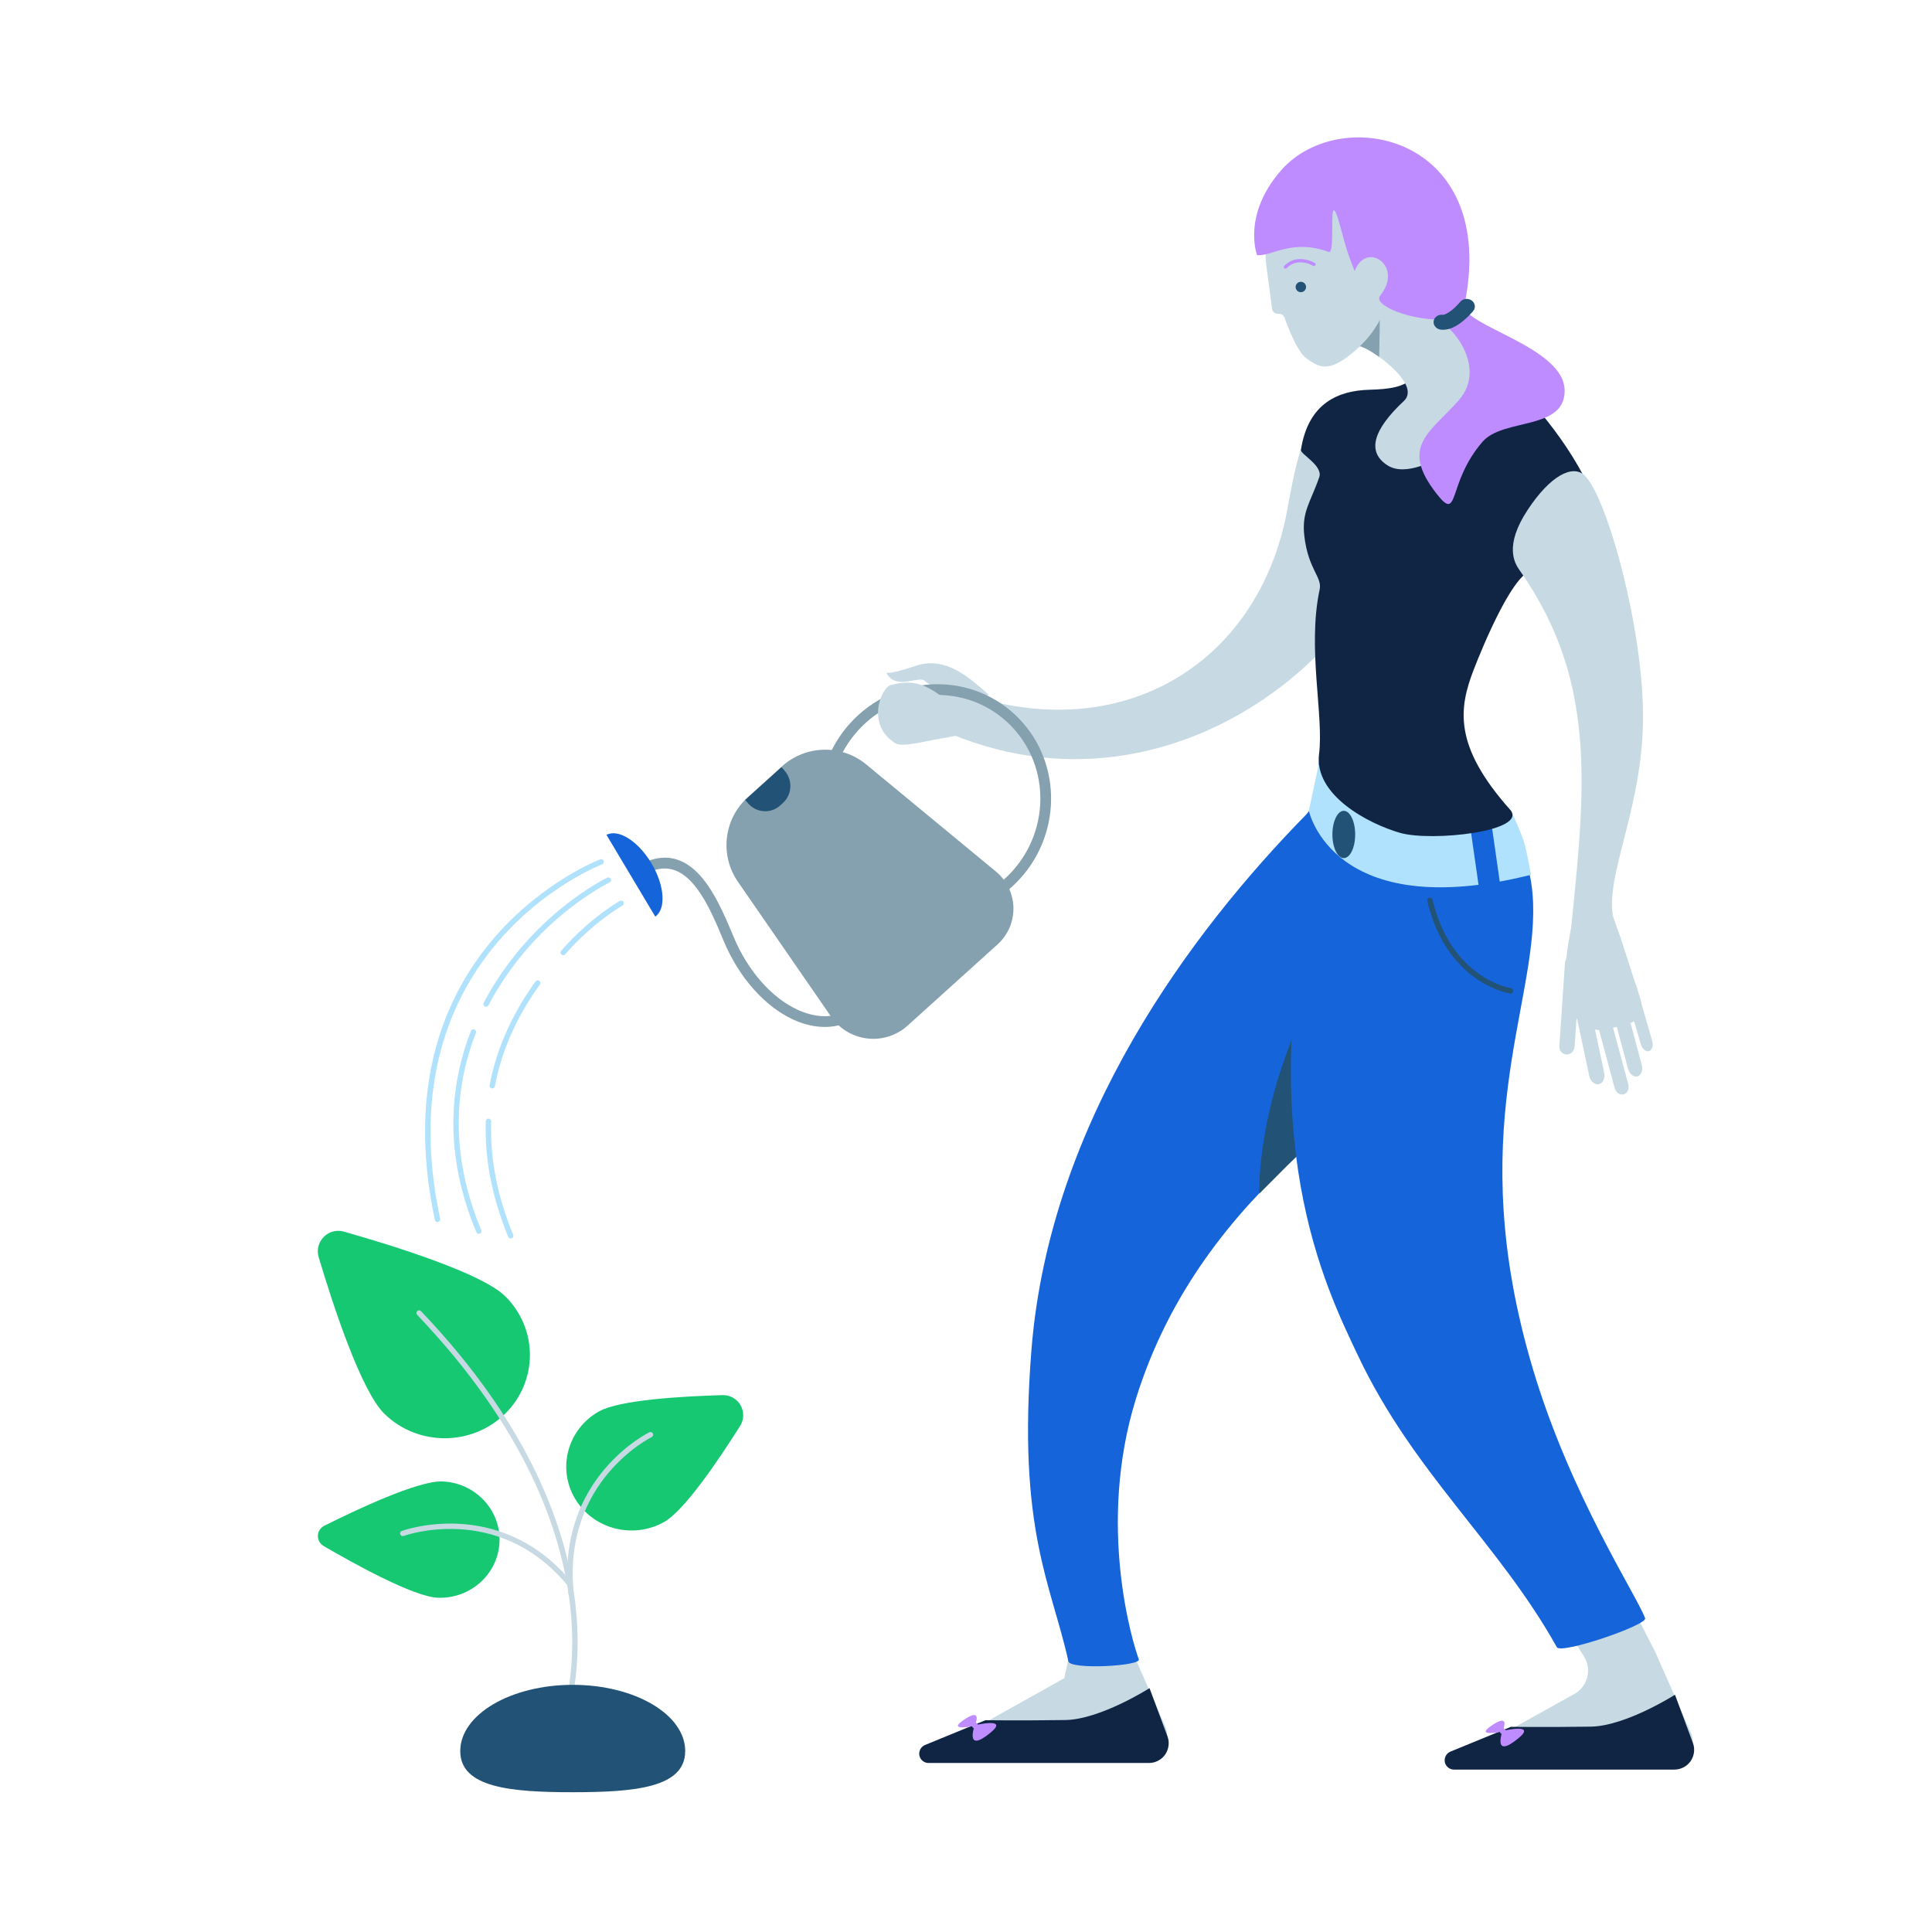
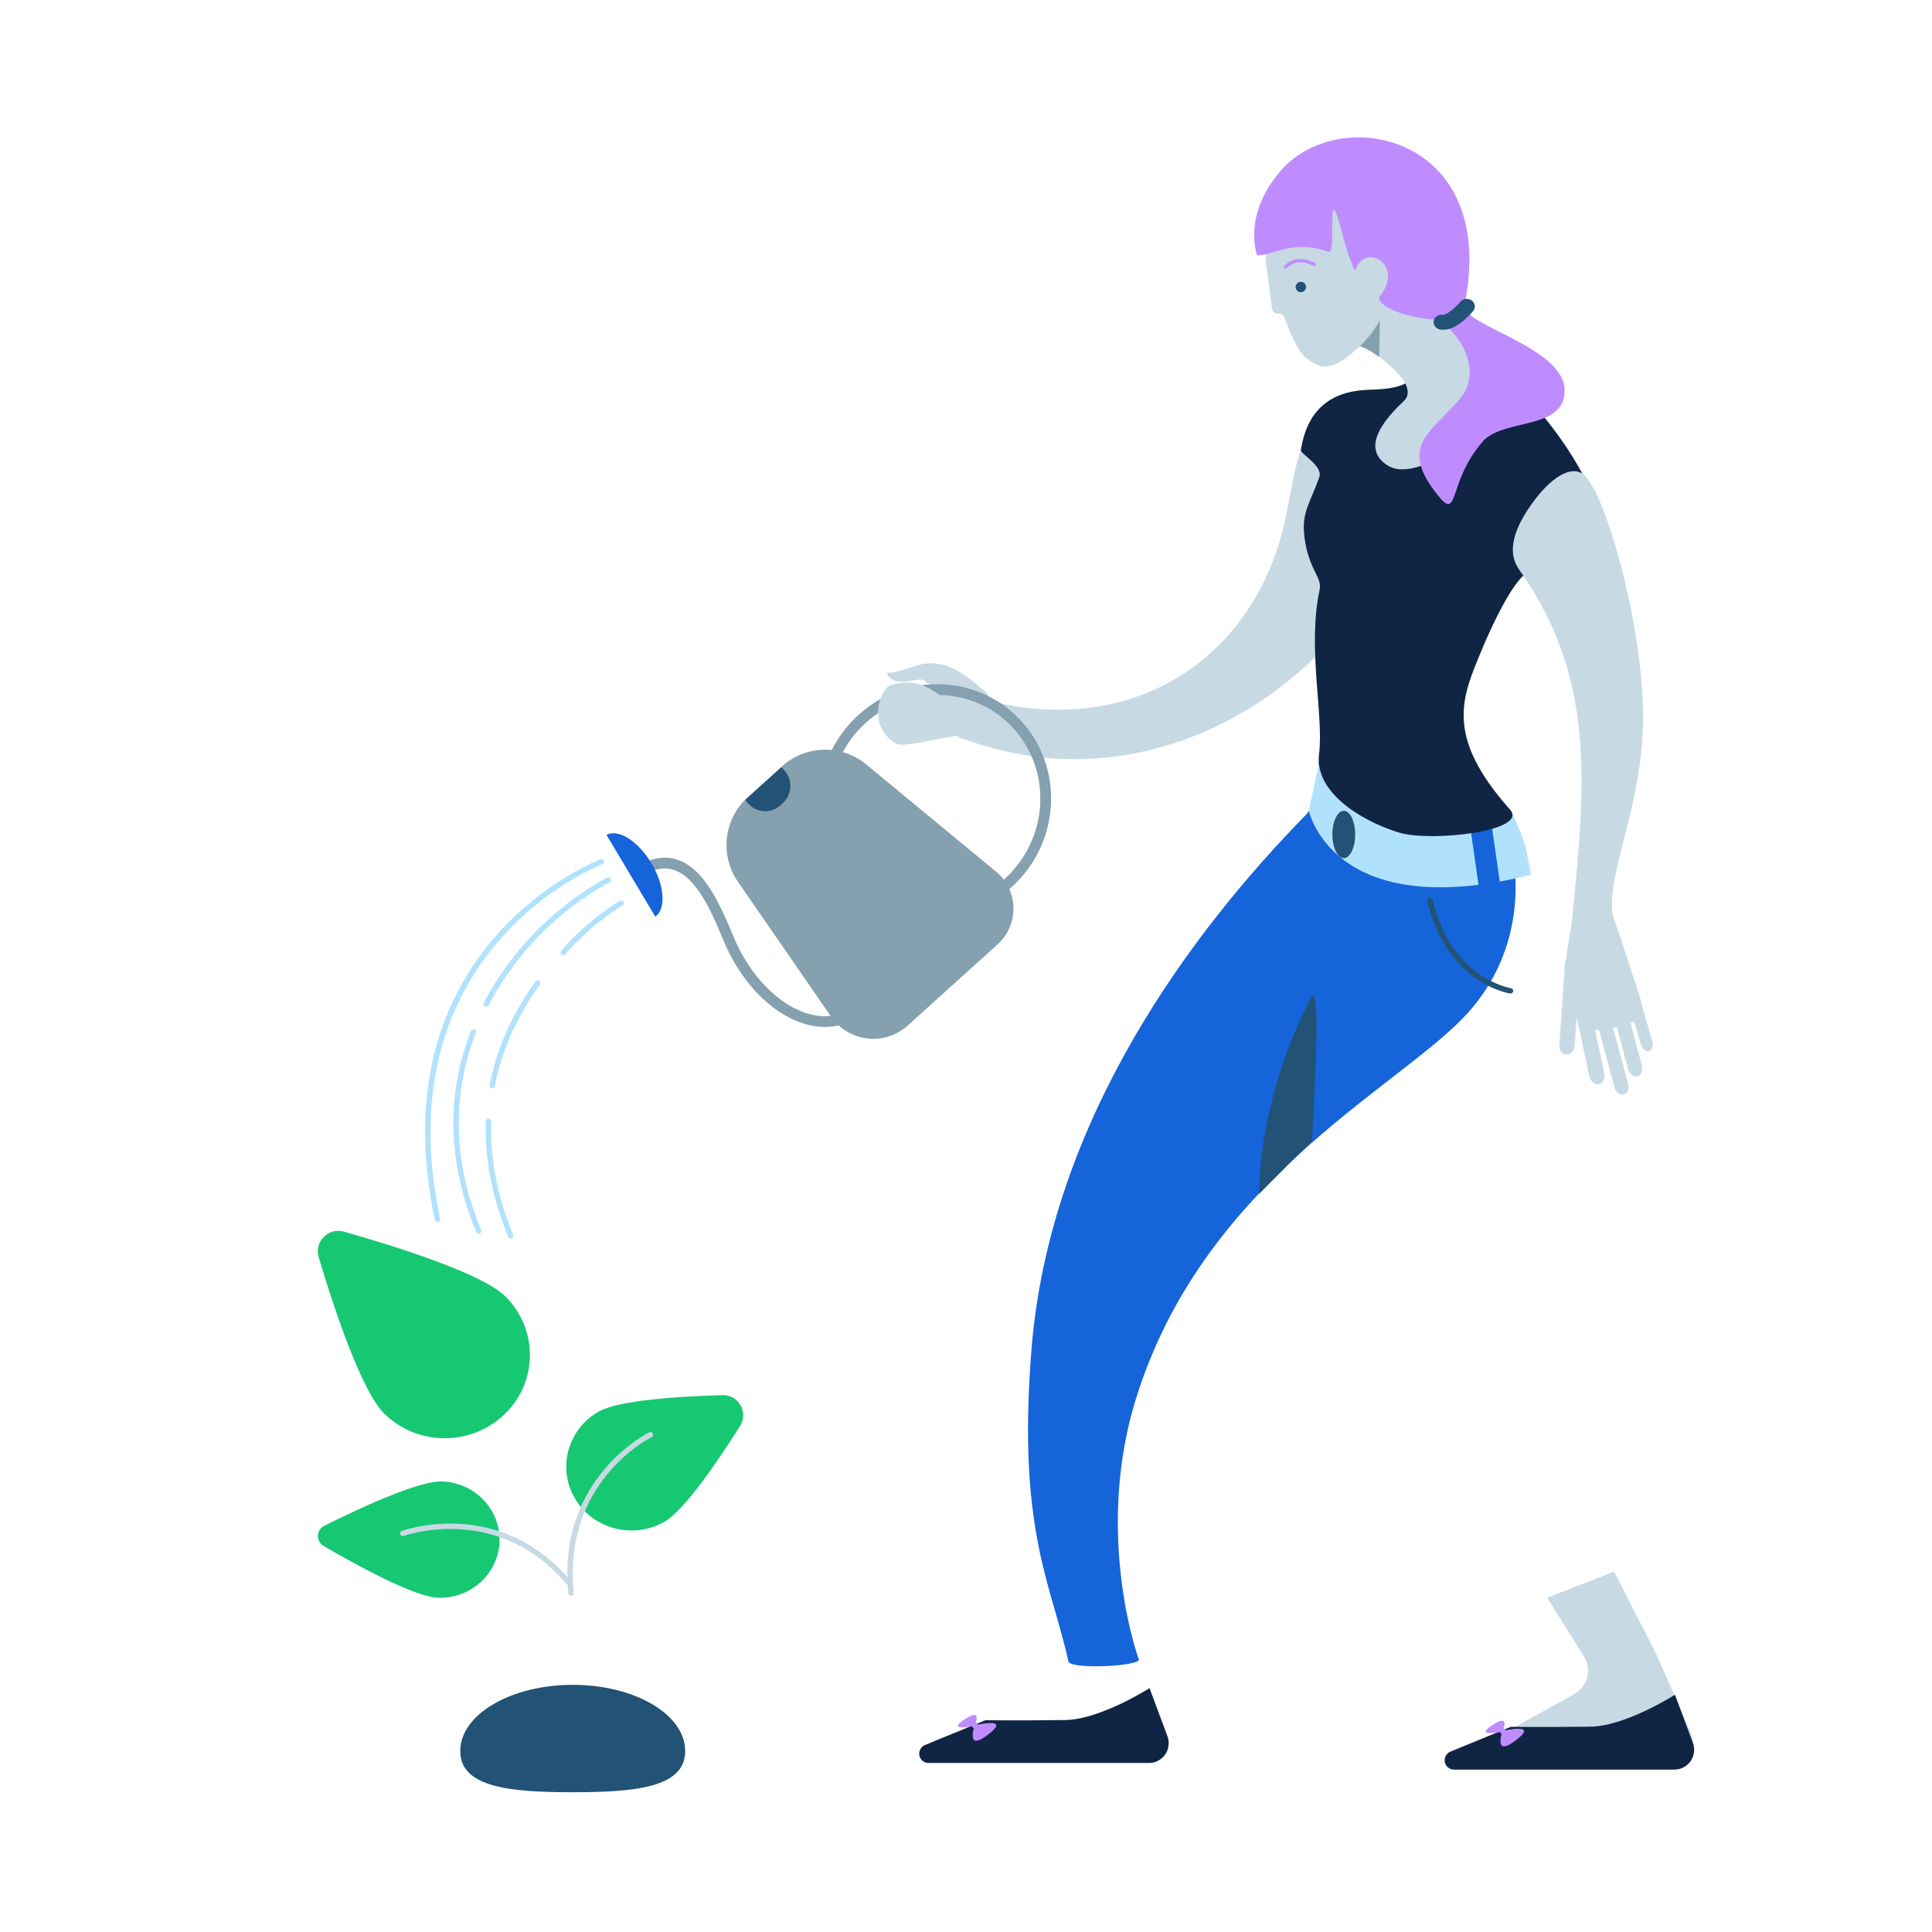
<svg xmlns="http://www.w3.org/2000/svg" width="416" height="416" viewBox="0 0 416 416" fill="none">
  <g clip-path="url(#clip0)">
-     <path fill-rule="evenodd" clip-rule="evenodd" d="M205.57 378.892C204.655 378.917 203.823 378.307 203.573 377.414C203.351 376.521 203.739 375.575 204.544 375.123C213.89 369.884 229.171 361.343 229.171 361.343L234.357 336.984L243.204 354.257C243.204 354.257 247.891 364.876 250.941 371.798C251.496 373.101 251.385 374.605 250.637 375.808C249.86 377.009 248.557 377.755 247.142 377.791C236.909 378.063 216.83 378.595 205.57 378.892Z" fill="#C7DAE4" />
    <path fill-rule="evenodd" clip-rule="evenodd" d="M199.926 379.608C198.983 379.608 198.151 378.929 197.957 377.986C197.79 377.04 198.289 376.097 199.177 375.731C205.306 373.213 212.184 370.398 212.184 370.398C212.184 370.398 219.339 370.498 229.378 370.359C236.894 370.254 247.516 363.493 247.516 363.493C247.516 363.493 249.651 369.217 251.371 373.843C251.87 375.154 251.676 376.624 250.899 377.772C250.095 378.923 248.792 379.608 247.377 379.608C236.395 379.608 213.321 379.608 199.926 379.608Z" fill="#102544" />
-     <path fill-rule="evenodd" clip-rule="evenodd" d="M318.822 380.314C317.907 380.339 317.075 379.726 316.825 378.833C316.575 377.937 316.991 376.992 317.796 376.539C324.147 373.006 333.271 367.928 338.984 364.753C340.371 363.987 341.369 362.687 341.757 361.161C342.173 359.633 341.896 358.011 341.064 356.674C337.764 351.416 333.132 344.008 333.132 344.008L347.554 338.406L356.401 355.678C356.401 355.678 361.087 366.298 364.138 373.22C364.693 374.523 364.582 376.026 363.833 377.23C363.057 378.431 361.753 379.177 360.339 379.213C350.133 379.485 330.109 380.014 318.822 380.314Z" fill="#C7DAE4" />
+     <path fill-rule="evenodd" clip-rule="evenodd" d="M318.822 380.314C317.907 380.339 317.075 379.726 316.825 378.833C316.575 377.937 316.991 376.992 317.796 376.539C324.147 373.006 333.271 367.928 338.984 364.753C340.371 363.987 341.369 362.687 341.757 361.161C342.173 359.633 341.896 358.011 341.064 356.674C337.764 351.416 333.132 344.008 333.132 344.008L347.554 338.406L356.401 355.678C356.401 355.678 361.087 366.298 364.138 373.22C364.693 374.523 364.582 376.026 363.833 377.23C363.057 378.431 361.753 379.177 360.339 379.213C350.133 379.485 330.109 380.014 318.822 380.314" fill="#C7DAE4" />
    <path fill-rule="evenodd" clip-rule="evenodd" d="M313.066 381.03C312.123 381.03 311.291 380.351 311.097 379.408C310.931 378.462 311.43 377.519 312.317 377.153C318.446 374.635 325.324 371.82 325.324 371.82C325.324 371.82 332.48 371.92 342.519 371.781C350.035 371.676 360.656 364.914 360.656 364.914C360.656 364.914 362.792 370.638 364.511 375.264C365.011 376.576 364.816 378.046 364.04 379.194C363.236 380.345 361.932 381.03 360.518 381.03C349.535 381.03 326.461 381.03 313.066 381.03Z" fill="#102544" />
    <path fill-rule="evenodd" clip-rule="evenodd" d="M307.849 154.567C309.76 166.261 320.024 165.108 323.794 175.944C328.448 189.315 327.434 206.56 314.835 219.398C299.397 235.128 258.87 255.128 244.58 301.219C236.121 328.499 243.911 353.813 245.212 357.283C245.76 358.746 230.457 359.567 230.052 357.729C226.372 341.055 219.014 329.419 222.091 290.658C226.027 241.066 256.832 200.324 281.193 175.444C282.574 174.033 283.854 170.735 283.95 164.658C284.056 157.959 306.257 144.817 307.849 154.567Z" fill="#1564DA" />
    <path fill-rule="evenodd" clip-rule="evenodd" d="M271.163 257.012C271.163 257.012 270.359 238.173 282.257 214.78C284.808 209.749 282.478 245.65 282.478 245.65L271.163 257.012Z" fill="#225275" />
-     <path fill-rule="evenodd" clip-rule="evenodd" d="M283.729 184.508C284.199 182.511 304.21 153.129 309.879 160.41C318.135 171.012 329.535 177.089 330.111 194.496C330.859 217.116 314.861 243.862 330.09 294.852C338.202 322.012 352.423 343.528 354.227 348.438C354.764 349.902 336.11 356.276 335.218 354.675C322.693 332.222 304.358 317.187 292.354 291.786C285.368 277.004 269.424 245.328 283.729 184.508Z" fill="#1564DA" />
    <path fill-rule="evenodd" clip-rule="evenodd" d="M325.344 212.777C325.344 212.777 312.503 210.83 308.454 193.719C308.371 193.408 308.066 193.216 307.761 193.289C307.456 193.363 307.262 193.674 307.317 193.985C311.588 211.964 325.149 213.919 325.149 213.919C325.482 213.967 325.76 213.748 325.815 213.431C325.871 213.118 325.649 212.824 325.344 212.777Z" fill="#225275" />
    <path fill-rule="evenodd" clip-rule="evenodd" d="M284.035 164.226L281.816 174.546C281.816 174.546 286.891 199.037 329.656 188.365C329.656 188.365 328.824 183.512 328.131 181.227C327.409 178.961 325.413 174.648 325.413 174.648C325.413 174.648 303.42 186.682 284.035 164.226Z" fill="#B1E2FD" />
    <path fill-rule="evenodd" clip-rule="evenodd" d="M323.152 191.4L321.349 178.809C321.183 177.545 320.018 176.666 318.743 176.843C317.495 177.023 316.607 178.194 316.773 179.455L318.576 192.046C318.743 193.308 319.907 194.19 321.183 194.01C322.431 193.832 323.319 192.662 323.152 191.4Z" fill="#1564DA" />
    <path d="M289.347 184.771C290.701 184.771 291.799 182.491 291.799 179.678C291.799 176.866 290.701 174.586 289.347 174.586C287.992 174.586 286.894 176.866 286.894 179.678C286.894 182.491 287.992 184.771 289.347 184.771Z" fill="#225275" stroke="#85A0AE" stroke-width="0.006" stroke-miterlimit="1.5" stroke-linecap="round" stroke-linejoin="bevel" />
    <path fill-rule="evenodd" clip-rule="evenodd" d="M207.117 158.964C258.906 178.444 306.432 130.21 301.447 99.46C300.675 94.697 315.172 87.853 312.551 86.055C308.355 83.175 304.101 85.236 300.022 85.374C296.068 85.508 292.263 83.658 289.775 84.71C280.828 88.493 279.295 98.503 277.108 110.104C270.819 143.459 240.395 161.861 204.975 148.348C204.817 148.287 193.481 150.638 196.827 153.864C198.984 155.943 201.114 156.706 207.117 158.964Z" fill="#C7DAE4" />
    <path fill-rule="evenodd" clip-rule="evenodd" d="M190.861 144.882C190.861 144.882 192.059 145.119 197.05 143.405C203.69 141.119 208.777 146.026 212.78 149.466C213.255 149.888 211.939 149.712 209.54 149.547C206.347 149.361 201.937 149.054 199.018 146.545C197.825 145.507 192.783 148.692 190.861 144.882Z" fill="#C7DAE4" />
    <path fill-rule="evenodd" clip-rule="evenodd" d="M308.332 69.662C308.332 69.662 317.407 72.795 325.821 82.262C327.975 84.685 337.833 94.348 343.268 107.284C346.765 115.607 337.959 124.404 330.615 122.766C326.342 121.814 319.185 139.396 317.352 144.117C314.079 152.545 312.925 160.584 325.129 174.307C329.294 178.989 308.249 181.313 301.398 179.316C294.547 177.32 282.9 171.187 284.022 162.327C285.069 154.065 281.448 139.53 284.148 126.936C284.729 124.221 281.702 122.679 280.852 115.436C280.235 110.184 282.197 108.157 284.068 102.727C284.906 100.295 279.982 97.748 280.113 96.897C281.677 86.696 288.282 84.106 294.841 83.922C303.628 83.676 306.506 82.206 308.332 69.662Z" fill="#102544" />
    <path fill-rule="evenodd" clip-rule="evenodd" d="M327.194 122.773C344.736 147.706 341.107 171.8 337.777 204.864C335.549 227 355.999 216.888 348.154 200.051C343.996 191.13 353.403 176.541 353.771 155.526C354.112 136.073 346.046 106.991 341.209 102.38C338.631 99.923 333.81 102.394 328.934 109.794C323.812 117.566 326.152 121.291 327.194 122.773Z" fill="#C7DAE4" />
    <path fill-rule="evenodd" clip-rule="evenodd" d="M338.695 207.295C337.806 207.487 337.288 208.597 337.538 209.771L342.199 231.668C342.449 232.842 343.373 233.641 344.262 233.449C345.15 233.258 345.667 232.148 345.417 230.973L340.757 209.077C340.506 207.903 339.583 207.104 338.695 207.295Z" fill="#C7DAE4" />
    <path fill-rule="evenodd" clip-rule="evenodd" d="M338.726 205.661C337.819 205.626 337.031 206.378 336.966 207.339L335.761 225.25C335.697 226.211 336.379 227.02 337.286 227.055C338.192 227.09 338.979 226.338 339.044 225.378L340.249 207.466C340.314 206.506 339.631 205.696 338.726 205.661Z" fill="#C7DAE4" />
    <path fill-rule="evenodd" clip-rule="evenodd" d="M343.236 211.913C342.424 212.131 341.982 213.113 342.248 214.102L347.654 234.236C347.92 235.226 348.794 235.854 349.606 235.636C350.416 235.419 350.858 234.437 350.593 233.447L345.186 213.313C344.92 212.324 344.046 211.696 343.236 211.913Z" fill="#C7DAE4" />
    <path fill-rule="evenodd" clip-rule="evenodd" d="M345.379 204.804C344.557 205.023 344.141 206.141 344.45 207.299L350.522 230.073C350.83 231.231 351.747 231.994 352.569 231.775C353.39 231.556 353.805 230.438 353.497 229.28L347.425 206.505C347.116 205.348 346.199 204.585 345.379 204.804Z" fill="#C7DAE4" />
    <path fill-rule="evenodd" clip-rule="evenodd" d="M350.552 210.703C349.872 210.897 349.565 211.907 349.868 212.957L353.275 224.784C353.578 225.834 354.376 226.53 355.056 226.336C355.736 226.142 356.042 225.132 355.739 224.081L352.332 212.255C352.03 211.204 351.232 210.509 350.552 210.703Z" fill="#C7DAE4" />
    <path fill-rule="evenodd" clip-rule="evenodd" d="M343.133 190.832C340.969 190.631 338.037 196.342 336.932 209.497L337.221 213.879C337.524 218.488 341.568 222.732 346.003 221.605C350.69 220.413 353.107 220.403 353.414 217.281C353.49 216.53 353.41 215.773 353.182 215.054C352.389 212.554 349.847 204.56 348.706 201.271C346.523 194.985 345.308 191.033 343.133 190.832Z" fill="#C7DAE4" />
    <path fill-rule="evenodd" clip-rule="evenodd" d="M290.957 74.48C290.957 74.48 293.209 74.248 295.513 75.802C300.614 79.242 305.014 83.789 302.273 86.351C295.63 92.562 294.25 97.323 298.772 100.208C306.29 105.002 324.746 87.936 324.746 87.936C324.746 87.936 317.139 79.378 313.327 70.19C312.074 67.167 304.449 61.699 301.143 62.646C296.225 64.055 290.957 74.48 290.957 74.48Z" fill="#C7DAE4" />
    <path fill-rule="evenodd" clip-rule="evenodd" d="M291.873 74.304C291.873 74.304 296.911 70.255 297.062 68.849C297.174 67.44 296.962 76.879 296.962 76.879C296.962 76.879 293.674 74.395 291.873 74.304Z" fill="#85A0AE" />
    <path fill-rule="evenodd" clip-rule="evenodd" d="M272.664 57.174C272.056 52.607 273.273 47.985 276.052 44.31C276.506 43.711 276.887 43.296 277.12 43.215L277.12 43.215C281.795 41.588 286.965 42.35 290.876 45.241C294.787 48.132 305.719 51.709 305.341 56.51C305.035 60.391 297.715 63.491 297.423 67.195C297.131 70.899 291.788 76.039 288.478 77.926C285.168 79.813 283.459 78.704 281.255 77.117C279.05 75.53 276.639 68.55 276.639 68.55C276.639 68.55 276.358 67.464 275.232 67.55C274.58 67.6 274.001 67.169 273.912 66.54C273.665 64.788 273.127 60.712 272.664 57.174Z" fill="#C7DAE4" />
    <path d="M280.381 62.882C279.782 63.038 279.17 62.679 279.014 62.079C278.858 61.48 279.217 60.868 279.817 60.712C280.416 60.556 281.028 60.916 281.184 61.515C281.34 62.114 280.98 62.727 280.381 62.882Z" fill="#225275" />
    <path fill-rule="evenodd" clip-rule="evenodd" d="M282.748 57.235C282.748 57.235 279.48 55.258 277.041 57.725C276.902 57.866 276.674 57.867 276.534 57.728C276.393 57.589 276.392 57.362 276.531 57.221C279.347 54.372 283.117 56.621 283.117 56.621C283.287 56.722 283.342 56.943 283.24 57.113C283.138 57.282 282.918 57.337 282.748 57.235Z" fill="#BF8CFF" />
    <path fill-rule="evenodd" clip-rule="evenodd" d="M315.341 65.622C314.438 70.028 336.814 74.564 336.9 84.061C336.977 92.738 323.686 89.967 319.222 95.118C311.518 104.008 314.327 112.695 309.356 106.345C301.364 96.139 307.794 93.279 314.033 86.27C320.641 78.849 311.906 68.965 308.695 68.778C302.059 68.392 295.709 65.484 297.165 63.68C302.371 57.232 294.107 51.759 291.69 58.387C291.69 58.387 290.965 56.582 290.444 55.108C288.887 50.699 288.08 45.796 287.264 45.289C286.375 44.737 287.46 54.745 286.107 54.253C278.174 51.365 274.034 55.192 270.675 54.942C270.669 54.941 267.379 46.314 275.876 36.645C288.654 22.106 322.803 29.196 315.341 65.622Z" fill="#BF8CFF" />
    <path fill-rule="evenodd" clip-rule="evenodd" d="M314.418 64.99C314.418 64.99 313.464 66.161 312.261 67.039C311.915 67.287 311.551 67.514 311.194 67.662C310.995 67.735 310.817 67.804 310.645 67.783C309.69 67.659 308.816 68.275 308.693 69.156C308.569 70.038 309.26 70.853 310.214 70.978C311.283 71.114 312.483 70.787 313.572 70.143C315.525 69.017 317.221 66.948 317.221 66.948C317.794 66.241 317.638 65.229 316.869 64.688C316.1 64.149 314.991 64.283 314.418 64.99Z" fill="#225275" />
    <path fill-rule="evenodd" clip-rule="evenodd" d="M186.511 164.599C181.207 160.222 173.49 160.398 168.39 165.003C165.999 167.161 163.404 169.504 161.005 171.67C155.833 176.34 154.932 184.111 158.881 189.847C164.728 198.3 173.058 210.367 178.959 218.918C180.763 221.53 183.605 223.237 186.76 223.602C189.907 223.975 193.062 222.968 195.426 220.834C201.344 215.491 208.96 208.615 214.798 203.344C217.038 201.322 218.283 198.432 218.211 195.427C218.148 192.414 216.773 189.583 214.45 187.666C206.339 180.972 194.617 171.288 186.511 164.599Z" fill="#85A0AE" />
    <path fill-rule="evenodd" clip-rule="evenodd" d="M184.891 153.895C174.534 163.246 173.512 179.148 182.587 189.384C191.67 199.629 207.459 200.365 217.825 191.006C228.182 181.655 229.213 165.745 220.138 155.509C211.055 145.264 195.257 144.536 184.891 153.895ZM186.442 155.609C195.847 147.117 210.163 147.757 218.401 157.049C226.646 166.349 225.687 180.793 216.274 189.292C206.878 197.775 192.553 197.144 184.315 187.852C176.07 178.552 177.029 164.108 186.442 155.609Z" fill="#85A0AE" />
    <path fill-rule="evenodd" clip-rule="evenodd" d="M192.777 160.032C194.237 160.936 198.632 159.695 202.503 159.038C208.571 158.01 212.556 156.929 209.591 156.024C206.433 155.024 205.483 152.06 203.782 150.73C199.619 147.53 196.948 146.153 191.839 147.486C189.716 148.04 186.404 156.062 192.777 160.032Z" fill="#C7DAE4" />
    <path fill-rule="evenodd" clip-rule="evenodd" d="M181.688 217.988C178.569 219.324 175.051 218.976 171.625 217.368C166.216 214.832 161.078 209.19 157.951 201.702C156.091 197.245 153.607 191.232 150.002 187.74C147.351 185.185 144.133 183.902 140.174 185.167C139.565 185.362 139.229 186.014 139.426 186.62C139.616 187.23 140.271 187.562 140.873 187.371C144.734 186.136 147.629 188.147 149.937 191.159C152.501 194.497 154.346 199.069 155.817 202.594C159.193 210.679 164.803 216.721 170.638 219.462C174.706 221.372 178.897 221.697 182.594 220.114C183.18 219.863 183.458 219.182 183.204 218.597C182.95 218.011 182.274 217.737 181.688 217.988Z" fill="#85A0AE" />
    <path fill-rule="evenodd" clip-rule="evenodd" d="M130.589 179.766C133.127 178.407 137.414 181.101 140.261 185.871C143.108 190.641 143.465 195.727 141.091 197.361L130.589 179.766Z" fill="#1564DA" />
    <path fill-rule="evenodd" clip-rule="evenodd" d="M168.267 165.191L160.448 172.25C160.448 172.25 160.742 172.582 161.169 173.063C162.018 174.021 163.215 174.601 164.497 174.669C165.773 174.743 167.031 174.297 167.976 173.444C168.169 173.27 168.356 173.102 168.542 172.934C170.571 171.101 170.741 167.982 168.929 165.938C168.534 165.492 168.267 165.191 168.267 165.191Z" fill="#225275" />
    <path fill-rule="evenodd" clip-rule="evenodd" d="M323.505 372.828C323.505 372.828 325.581 368.371 320.828 371.79C317.696 374.043 323.505 372.828 323.505 372.828Z" fill="#BF8CFF" />
    <path fill-rule="evenodd" clip-rule="evenodd" d="M323.523 372.702C323.523 372.702 321.259 378.986 326.965 374.266C331.005 370.923 323.523 372.702 323.523 372.702Z" fill="#BF8CFF" />
    <path d="M323.591 373.412C323.947 373.412 324.235 373.124 324.235 372.769C324.235 372.413 323.947 372.125 323.591 372.125C323.236 372.125 322.948 372.413 322.948 372.769C322.948 373.124 323.236 373.412 323.591 373.412Z" fill="#BF8CFF" />
    <path fill-rule="evenodd" clip-rule="evenodd" d="M68.618 270.696C68.15 269.158 68.575 267.48 69.712 266.328C70.831 265.193 72.511 264.741 74.047 265.195C84.804 268.244 103.692 274.141 108.732 279.067C115.895 286.068 115.888 297.442 108.735 304.433C101.565 311.441 89.944 311.431 82.781 304.43C77.763 299.526 71.757 281.228 68.618 270.696Z" fill="#17C873" />
    <path fill-rule="evenodd" clip-rule="evenodd" d="M155.584 300.401C157.184 300.364 158.669 301.195 159.462 302.585C160.253 303.976 160.217 305.686 159.364 307.033C154.765 314.317 147.396 325.235 143.013 327.708C136.293 331.5 127.684 329.24 123.81 322.681C119.926 316.107 122.238 307.706 128.958 303.914C133.363 301.428 146.835 300.648 155.584 300.401Z" fill="#17C873" />
    <path fill-rule="evenodd" clip-rule="evenodd" d="M139.811 308.402C139.811 308.402 119.804 318.126 122.39 343.117C122.415 343.434 122.716 343.664 123.017 343.631C123.344 343.598 123.57 343.314 123.545 342.997C121.034 318.859 140.313 309.44 140.313 309.44C140.589 309.3 140.715 308.955 140.589 308.669C140.439 308.38 140.087 308.263 139.811 308.402Z" fill="#C7DAE4" />
    <path fill-rule="evenodd" clip-rule="evenodd" d="M69.677 332.884C68.891 332.425 68.419 331.575 68.45 330.658C68.479 329.757 69.004 328.94 69.819 328.532C76.568 325.145 89.97 318.818 95.165 318.985C102.238 319.214 107.79 325.018 107.557 331.921C107.323 338.841 101.391 344.258 94.318 344.029C89.125 343.861 76.185 336.683 69.677 332.884Z" fill="#17C873" />
    <path fill-rule="evenodd" clip-rule="evenodd" d="M86.93 330.718C86.93 330.718 107.01 323.372 121.958 341.093C122.17 341.33 122.531 341.364 122.762 341.17C123.013 340.961 123.053 340.584 122.84 340.347C107.34 321.995 86.524 329.641 86.524 329.641C86.234 329.743 86.078 330.077 86.181 330.383C86.302 330.671 86.621 330.838 86.93 330.718Z" fill="#C7DAE4" />
-     <path fill-rule="evenodd" clip-rule="evenodd" d="M121.611 371.561C121.611 371.561 138.08 332.072 90.653 282.319C90.433 282.089 90.066 282.08 89.846 282.3C89.602 282.519 89.602 282.887 89.822 283.116C136.638 332.213 120.536 371.117 120.536 371.117C120.414 371.411 120.56 371.75 120.853 371.872C121.146 371.993 121.488 371.855 121.611 371.561Z" fill="#C7DAE4" />
    <path fill-rule="evenodd" clip-rule="evenodd" d="M123.321 362.781C136.704 362.781 147.538 369.172 147.538 377.046C147.538 384.919 136.704 385.902 123.321 385.902C109.969 385.902 99.105 384.919 99.105 377.046C99.105 369.172 109.969 362.781 123.321 362.781Z" fill="#225275" />
    <path fill-rule="evenodd" clip-rule="evenodd" d="M129.242 185.029C129.242 185.029 80.993 203.335 93.638 262.691C93.704 263.004 94.019 263.202 94.332 263.135C94.644 263.068 94.844 262.762 94.777 262.449C82.349 204.136 129.654 186.108 129.654 186.108C129.959 185.994 130.098 185.661 129.995 185.363C129.874 185.066 129.547 184.915 129.242 185.029Z" fill="#B1E2FD" />
    <path fill-rule="evenodd" clip-rule="evenodd" d="M133.441 193.992C133.441 193.992 126.98 197.655 120.827 204.72C120.619 204.961 120.645 205.326 120.888 205.534C121.131 205.743 121.489 205.719 121.698 205.481C127.695 198.585 134.026 194.992 134.026 194.992C134.301 194.835 134.395 194.484 134.244 194.203C134.075 193.93 133.733 193.829 133.441 193.992Z" fill="#B1E2FD" />
    <path fill-rule="evenodd" clip-rule="evenodd" d="M115.319 211.323C110.982 217.31 107.108 224.793 105.416 233.676C105.365 233.985 105.563 234.29 105.873 234.351C106.199 234.405 106.497 234.201 106.547 233.892C108.205 225.193 111.997 217.867 116.257 212C116.442 211.745 116.379 211.385 116.124 211.197C115.868 211.007 115.502 211.066 115.319 211.323Z" fill="#B1E2FD" />
    <path fill-rule="evenodd" clip-rule="evenodd" d="M104.595 241.425C104.342 248.907 105.694 257.216 109.428 266.312C109.564 266.602 109.9 266.744 110.188 266.625C110.493 266.5 110.63 266.162 110.495 265.872C106.821 256.956 105.502 248.804 105.762 241.459C105.772 241.142 105.51 240.878 105.197 240.864C104.885 240.852 104.604 241.107 104.595 241.425Z" fill="#B1E2FD" />
    <path fill-rule="evenodd" clip-rule="evenodd" d="M130.76 188.974C130.76 188.974 121.18 193.587 112.434 203.777C109.468 207.237 106.578 211.308 104.149 215.925C104.007 216.205 104.103 216.558 104.389 216.707C104.675 216.853 105.024 216.744 105.167 216.464C107.558 211.928 110.388 207.933 113.309 204.53C121.867 194.549 131.258 190.015 131.258 190.015C131.554 189.873 131.675 189.528 131.536 189.24C131.397 188.954 131.037 188.839 130.76 188.974Z" fill="#B1E2FD" />
    <path fill-rule="evenodd" clip-rule="evenodd" d="M101.4 221.988C96.776 233.846 95.551 248.548 102.573 265.315C102.693 265.61 103.02 265.753 103.322 265.628C103.623 265.502 103.748 265.168 103.628 264.873C96.759 248.437 97.953 234.025 102.465 222.412C102.58 222.114 102.446 221.775 102.149 221.659C101.853 221.542 101.516 221.691 101.4 221.988Z" fill="#B1E2FD" />
    <path fill-rule="evenodd" clip-rule="evenodd" d="M209.858 371.609C209.858 371.609 211.933 367.153 207.18 370.571C204.048 372.825 209.858 371.609 209.858 371.609Z" fill="#BF8CFF" />
    <path fill-rule="evenodd" clip-rule="evenodd" d="M209.875 371.483C209.875 371.483 207.612 377.767 213.317 373.047C217.357 369.704 209.875 371.483 209.875 371.483Z" fill="#BF8CFF" />
    <path d="M209.944 372.193C210.299 372.193 210.587 371.905 210.587 371.55C210.587 371.194 210.299 370.906 209.944 370.906C209.588 370.906 209.3 371.194 209.3 371.55C209.3 371.905 209.588 372.193 209.944 372.193Z" fill="#BF8CFF" />
  </g>
  <defs>
    <clipPath id="clip0">
      <rect width="416" height="416" fill="white" />
    </clipPath>
  </defs>
</svg>